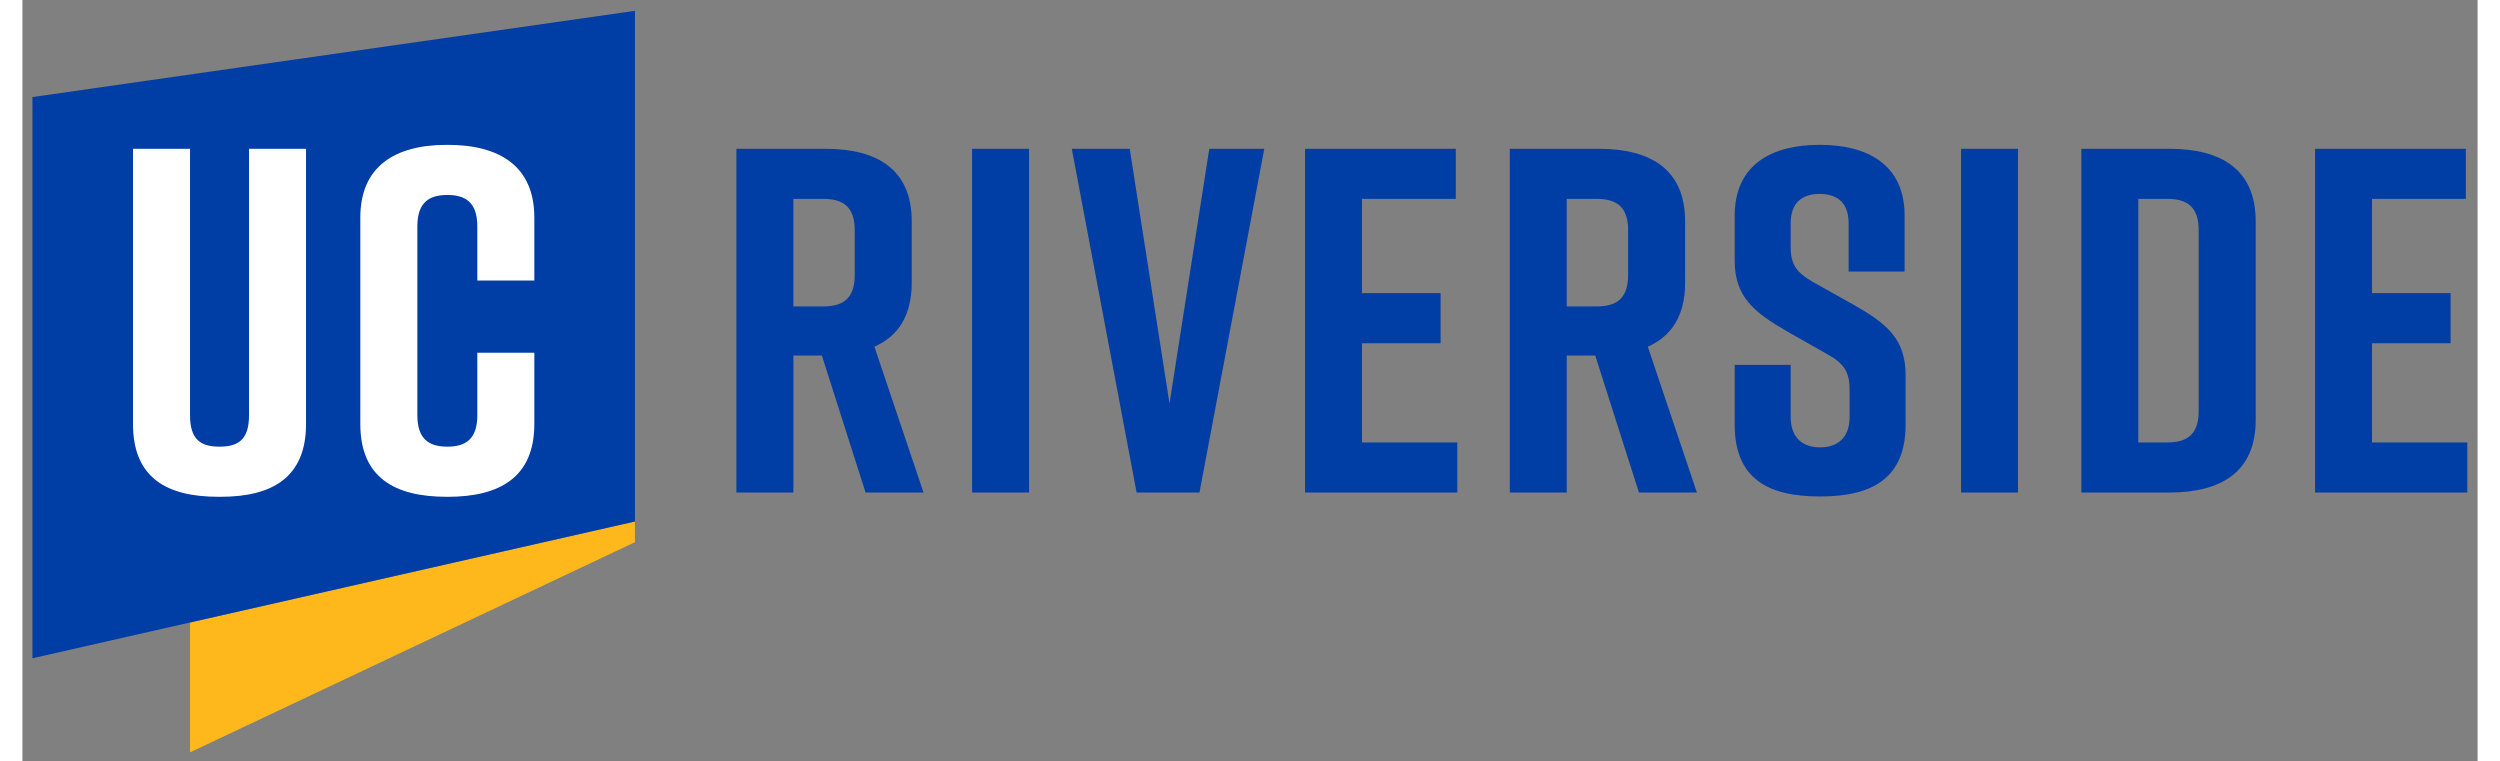
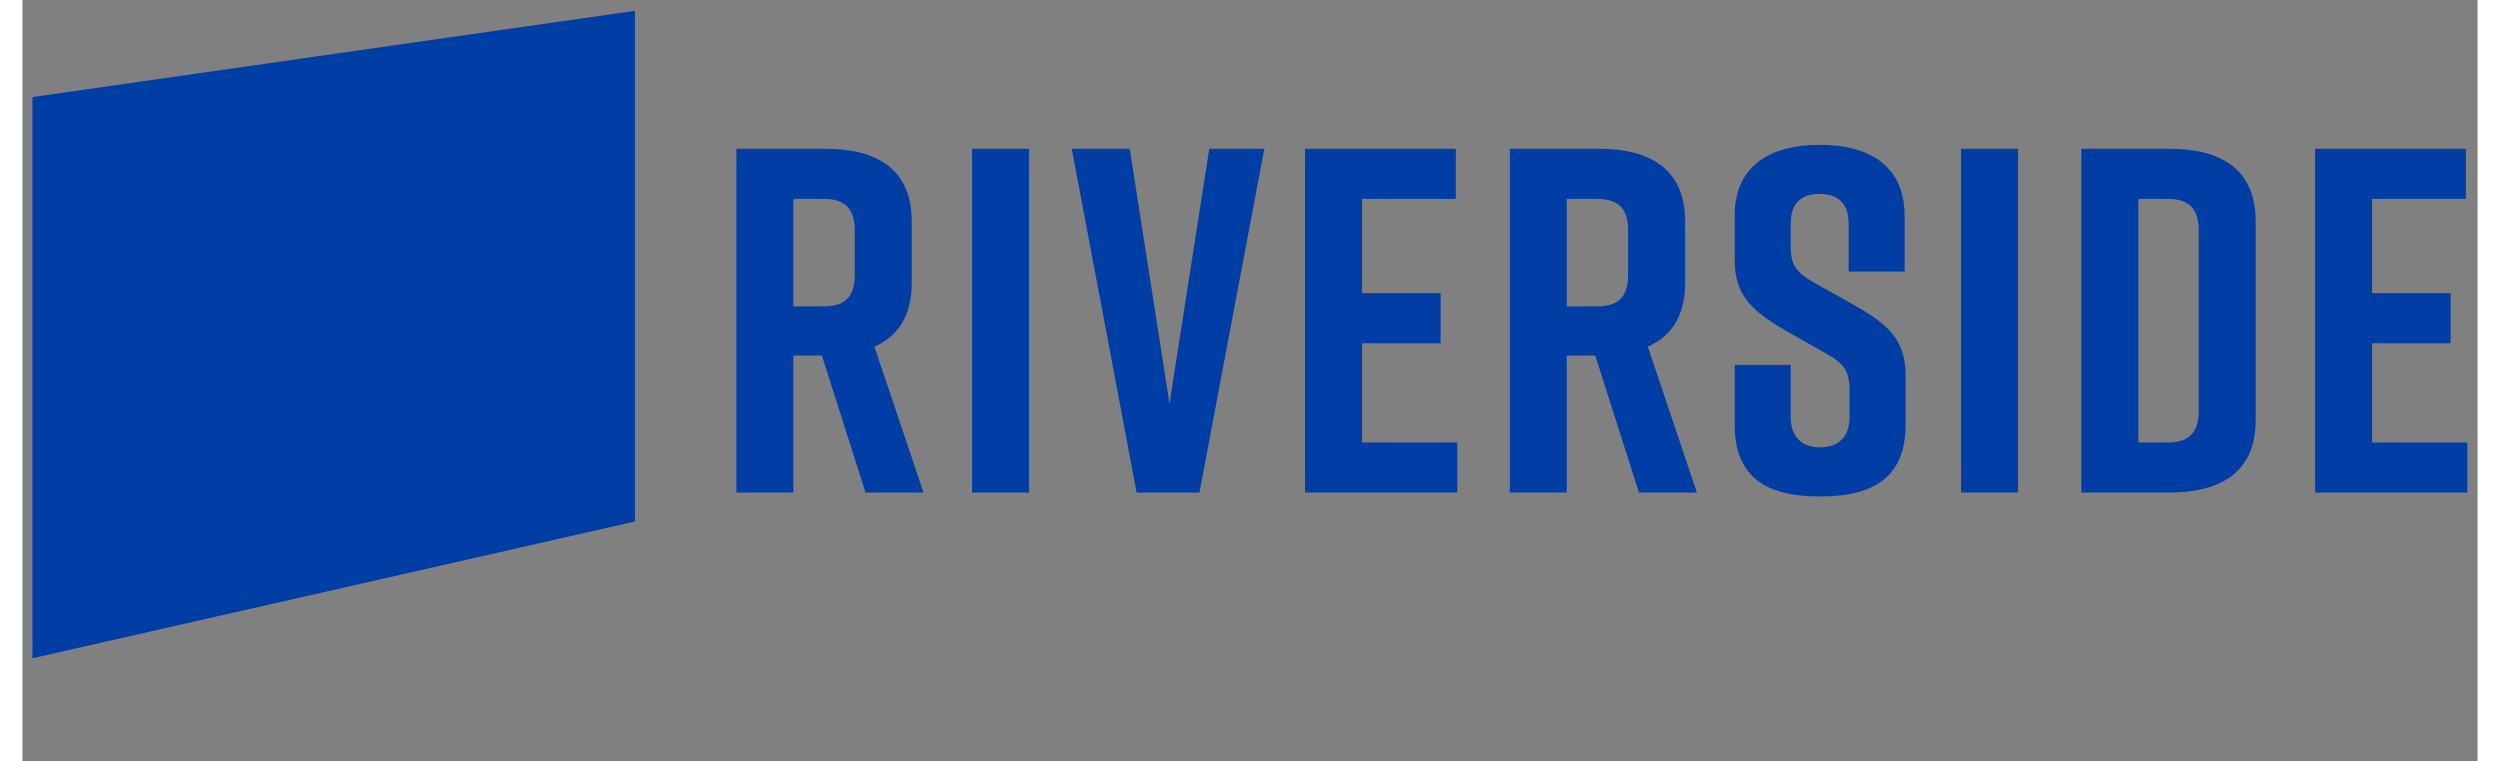
<svg xmlns="http://www.w3.org/2000/svg" width="496" height="151.05" viewBox="0 0 500 155.05">
  <rect x="0" y="0" width="500" height="155.05" fill="#808080" stroke="none" />
  <g transform="matrix(1.333 0 0 -1.333 31.168 699.6)">
    <g transform="translate(-.507)">
-       <path d="m2.73 409.89 67.971 32.107v3.164l-67.971-15.43z" fill="#ffb81c" />
      <path transform="matrix(.75 0 0 -.75 -23.376 524.7)" d="m125.44 2.027-122.73 17.568v114.32l122.73-27.861zm241.23 27.305c-9.604 0-17.205 4.001-17.205 14.404v9.203c0 7.305 3.9 10.504 10.701 14.404l8.105 4.604c3.501 1.899 4.602 3.701 4.602 7.303v5.502c0 4.3-2.503 6.201-6.004 6.201-3.501 0-6.002-1.901-6.002-6.201v-10.604h-11.402v12.201c0 10.904 6.701 14.607 17.307 14.607h0.199c10.603 0 17.307-3.802 17.307-14.607v-10.102c0-7.502-4.002-10.605-10.705-14.406l-8.205-4.6c-3.298-1.902-4.5-3.502-4.5-7.104v-4.801c0-4.404 2.502-6.004 5.904-6.004 3.399 0 5.9 1.6 5.9 6.004v9.805h11.402v-11.406c0-10.403-7.601-14.404-17.205-14.404zm-104.73 0.799v70.025h31.014v-10.203h-19.408v-20.207h16.006v-10.203h-16.006v-19.207h19.105v-10.205zm205.75 0v70.025h31.014v-10.203h-19.408v-20.207h16.006v-10.203h-16.006v-19.205h19.107v-10.207zm-321.58 2e-3v70.025h11.605v-27.912h5.803l8.9 27.912h11.807l-10.006-29.713c4.801-2.099 7.604-6.301 7.604-13.004v-12.506c0-10.603-7.001-14.803-17.607-14.803zm48.01 0v70.025h11.605v-70.025zm20.307 0 13.205 70.025h12.805l13.203-70.025h-11.203l-8.102 51.918-8.104-51.918zm89.225 0v70.025h11.602v-27.912h5.803l8.904 27.912h11.805l-10.004-29.713c4.801-2.099 7.604-6.301 7.604-13.004v-12.506c0-10.603-7.004-14.803-17.607-14.803zm91.924 0v70.025h11.605v-70.025zm24.506 0v70.023h17.906c10.606 0 17.607-4.202 17.607-14.805v-40.414c0-10.603-7.001-14.805-17.607-14.805zm-262.37 10.203h6.1c3.802 0 6.402 1.397 6.402 6.4v9.104c0 5-2.601 6.402-6.402 6.402h-6.1zm157.54 0h6.106c3.802 0 6.4 1.397 6.4 6.4v9.104c0 5-2.599 6.402-6.4 6.402h-6.106zm116.43 0h5.9c3.802 0 6.402 1.399 6.402 6.402v36.812c0 5-2.601 6.402-6.402 6.402h-5.9z" fill="#003da5" />
-       <path transform="matrix(.75 0 0 -.75 -23.376 524.7)" d="m87.125 29.332c-10.617 0-17.627 4.404-17.627 14.818v42.055c0 10.916 7.01 14.822 17.627 14.822h0.197c10.614 0 17.623-4.005 17.623-14.822v-14.52h-11.613v12.719c0 4.908-2.406 6.408-6.109 6.408-3.706 0-6.107-1.501-6.107-6.408v-38.453c0-4.905 2.401-6.408 6.107-6.408 3.703 0 6.109 1.503 6.109 6.408v11.016h11.613v-12.816c0-10.415-7.009-14.818-17.623-14.818zm-63.932 0.799v56.074c0 10.918 6.808 14.82 17.422 14.82h0.402c10.614 0 17.422-4.003 17.422-14.82v-56.074h-11.613v54.273c0 5.006-2.203 6.406-6.008 6.406-3.807 0-6.012-1.4-6.012-6.406v-54.273z" fill="#fff" />
    </g>
  </g>
</svg>